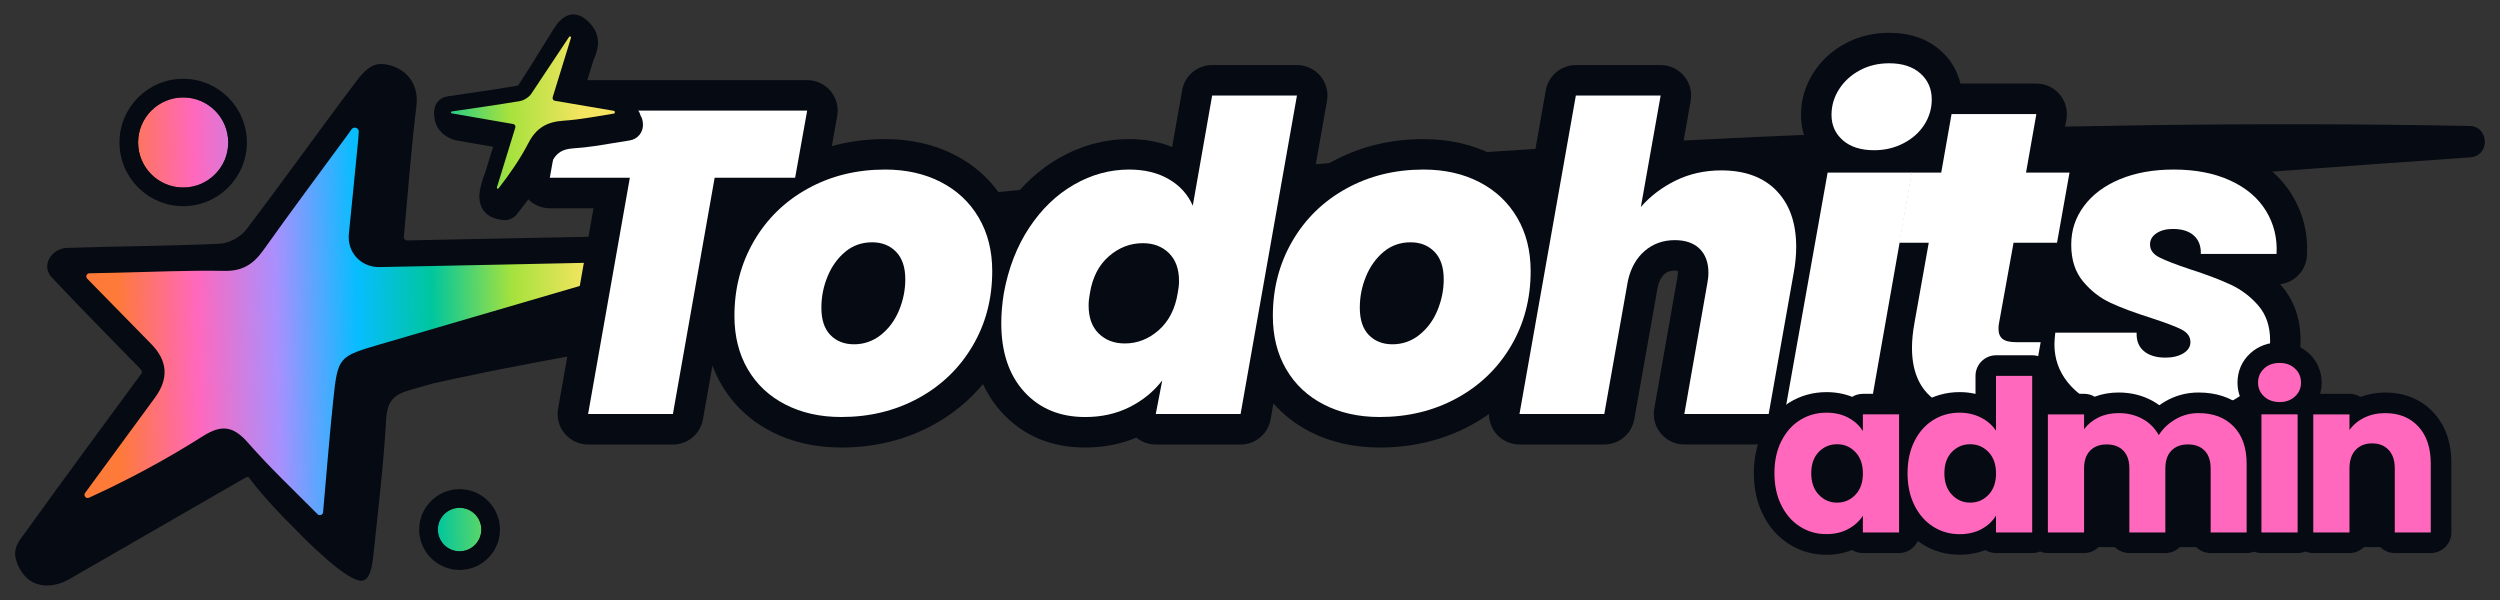
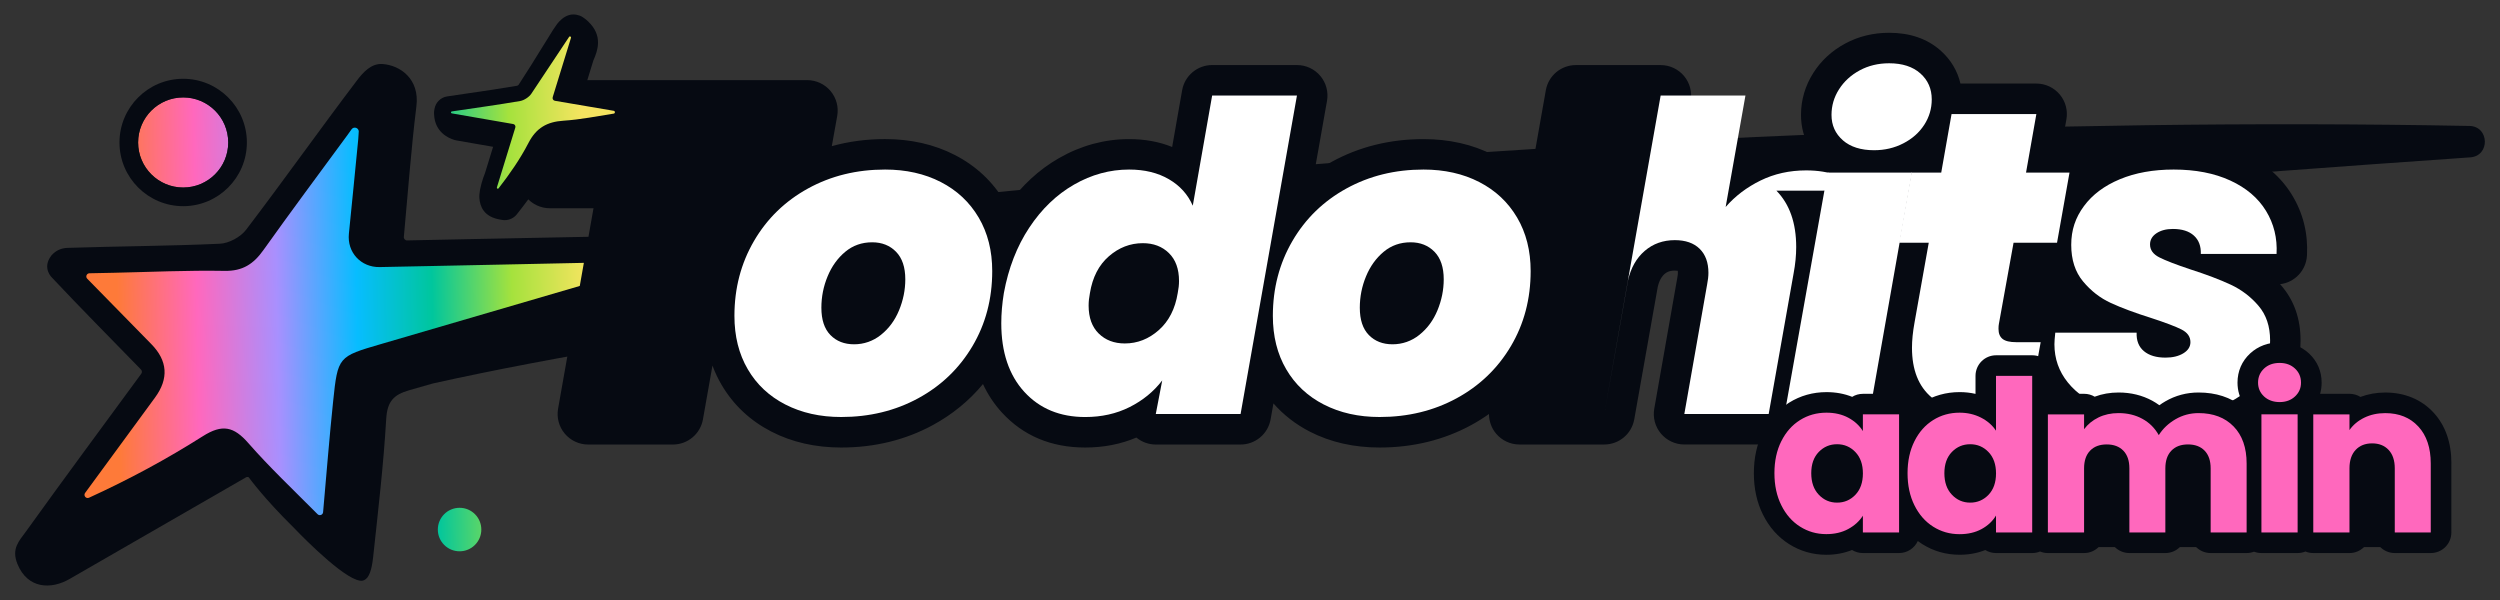
<svg xmlns="http://www.w3.org/2000/svg" xmlns:xlink="http://www.w3.org/1999/xlink" id="Capa_1" data-name="Capa 1" viewBox="0 0 1000 240">
  <rect x="0" y="0" width="1000" height="240" fill="#333333" stroke="none" />
  <defs>
    <linearGradient id="Degradado_sin_nombre_41" data-name="Degradado sin nombre 41" x1="49.08" y1="214.23" x2="237.14" y2="210.87" gradientUnits="userSpaceOnUse">
      <stop offset="0" stop-color="#fe7a39" />
      <stop offset=".17" stop-color="#ff68bd" />
      <stop offset=".34" stop-color="#a890fe" />
      <stop offset=".51" stop-color="#07bdff" />
      <stop offset=".67" stop-color="#00c69d" />
      <stop offset=".84" stop-color="#a5e23d" />
      <stop offset="1" stop-color="#f5e460" />
    </linearGradient>
    <linearGradient id="Degradado_sin_nombre_41-2" data-name="Degradado sin nombre 41" x1="45.72" y1="57.48" x2="233.79" y2="54.12" xlink:href="#Degradado_sin_nombre_41" />
    <linearGradient id="Degradado_sin_nombre_41-3" data-name="Degradado sin nombre 41" x1="47.02" y1="130.13" x2="235.09" y2="126.77" xlink:href="#Degradado_sin_nombre_41" />
    <linearGradient id="Degradado_sin_nombre_41-4" data-name="Degradado sin nombre 41" x1="49.71" y1="47.95" x2="232.73" y2="44.68" xlink:href="#Degradado_sin_nombre_41" />
  </defs>
  <g>
    <circle cx="183.83" cy="211.82" r="8.7" style="fill: url(#Degradado_sin_nombre_41); stroke-width: 0px;" />
-     <path d="m183.83,203.12c4.81,0,8.7,3.9,8.7,8.7s-3.9,8.7-8.7,8.7-8.7-3.9-8.7-8.7,3.9-8.7,8.7-8.7m0-7.46c-8.91,0-16.16,7.25-16.16,16.16s7.25,16.16,16.16,16.16,16.16-7.25,16.16-16.16-7.25-16.16-16.16-16.16h0Z" style="fill: #060a12; stroke-width: 0px;" />
  </g>
  <g>
    <g>
      <path d="m173.25,153.37s-.06.01-.09.02c.06-.01.09-.02.09-.02Z" style="fill: #060a12; stroke-width: 0px;" />
      <path d="m987.76,50.38c-346.18-6.63-691.67,37.08-745.33,44.2-17.89.36-35.79.67-53.68,1.05-8.32.18-16.65.35-25.89.54-.77.02-1.39-.65-1.32-1.41,1.69-18.23,2.93-35.34,5.03-52.33,1.33-10.78-6.42-16.34-13.6-16.83-4.49-.3-7.75,3.37-10.15,6.53-14.99,19.77-29.34,40.03-44.37,59.76-2.22,2.92-6.86,5.44-10.5,5.6-20.3.93-40.65.99-60.97,1.66-2.04.07-4.02.78-5.54,2.14-.66.59-1,1.07-1,1.07-3.73,4.97.39,8.73.39,8.73,11.56,12.29,23.44,24.28,35.57,36.73.44.45.49,1.16.12,1.66-15.6,21.27-31.07,42.16-46.24,63.27-2.58,3.59-5.82,6.68-3.3,12.85,4.12,10.08,13.55,10.2,20.8,6.02,23.07-13.28,46.13-26.57,70.58-40.66.35-.2.75-.21,1.11-.07.33.45,6.29,8.63,17.88,20.02h0s17.2,18.2,25.32,21.02c.36.14.71.23,1.04.29.03,0,.06.01.09.02.17.03.34.05.5.05.05,0,.11.02.16.02.5,0,.89-.09,1.2-.25,1.92-.86,3.02-3.89,3.59-9.15,1.98-18.43,4.15-36.86,5.24-55.35.41-6.95,2.93-9.7,9.23-11.48,3.13-.89,6.26-1.79,9.38-2.68.02,0,.04,0,.06-.01-.02,0-.04,0-.06.01.07-.02.14-.04.21-.06l-.05.02c194.82-43.35,608.7-76.09,814.84-90.42,8.01-.56,7.69-12.41-.34-12.57ZM99.74,191.05l-.21-.12c.07.03.14.07.21.12Z" style="fill: #060a12; stroke-width: 0px;" />
    </g>
    <g>
      <circle cx="73.27" cy="56.99" r="18.02" style="fill: url(#Degradado_sin_nombre_41-2); stroke-width: 0px;" />
      <path d="m73.27,38.97c9.95,0,18.02,8.07,18.02,18.02s-8.07,18.02-18.02,18.02-18.02-8.07-18.02-18.02,8.07-18.02,18.02-18.02m0-7.46c-14.05,0-25.48,11.43-25.48,25.48s11.43,25.48,25.48,25.48,25.48-11.43,25.48-25.48-11.43-25.48-25.48-25.48h0Z" style="fill: #060a12; stroke-width: 0px;" />
    </g>
    <path d="m143.5,52.64l-.19,2.95c-1.24,12.62-2.46,25.25-3.75,37.86-.77,7.5,4.8,13.53,12.34,13.38,32.45-.63,64.91-1.34,97.36-2.02h.17c.39,2.51.27,1.75.66,4.26-32.58,9.52-65.16,19.05-97.74,28.57-17.07,4.99-17.22,4.98-19.09,22.88-1.48,14.14-2.6,28.32-4.02,44.36-.1,1.09-1.43,1.58-2.21.8-9.97-10.04-19.29-18.83-27.68-28.42-5.84-6.68-10.43-7.71-18.24-2.76-14.45,9.16-29.53,17.3-45.5,24.59-1.2.55-2.34-.87-1.56-1.93,9.3-12.7,18.59-25.4,27.92-38.08q8.42-11.44-1.5-21.5c-8-8.13-15.97-16.29-25.57-26.09-.79-.8-.24-2.16.89-2.18l9.73-.2c14.77-.31,29.55-1.03,44.31-.76,7.2.13,11.55-2.71,15.51-8.28,11.05-15.5,22.42-30.77,33.69-46.11l1.6-2.24c.9-1.26,2.89-.62,2.89.93h0Z" style="fill: url(#Degradado_sin_nombre_41-3); stroke-width: 0px;" />
    <path d="m922.79,102.23c.48-8.79-1.53-16.95-5.99-24.25-4.43-7.24-11.03-12.92-19.6-16.86-7.95-3.65-17.28-5.5-27.73-5.5-9.73,0-18.55,1.62-26.21,4.81-1.74.72-3.38,1.53-4.97,2.39-.34-.57-.7-1.12-1.13-1.63-2.32-2.77-5.74-4.36-9.35-4.36h-2.85l1.6-9.09c.63-3.55-.35-7.2-2.67-9.96-2.32-2.76-5.74-4.36-9.35-4.36h-30.36c-1.2-5.1-3.88-9.59-7.94-13.2-5.33-4.72-12.25-7.11-20.57-7.11-6.39,0-12.31,1.45-17.6,4.31-5.34,2.88-9.63,6.84-12.75,11.76-3.26,5.13-4.92,10.78-4.92,16.79,0,4.85,1.2,9.3,3.52,13.17-2.5,1.8-4.31,4.54-4.88,7.76l-.09.51c-7.6-7.58-17.83-11.43-30.42-11.43-5.38,0-10.53.71-15.41,2.13l3.15-17.75c.63-3.55-.34-7.2-2.66-9.97-2.32-2.77-5.74-4.36-9.35-4.36h-33.92c-5.92,0-10.98,4.25-12.01,10.07l-6.56,37.08c-4.03-4.54-8.87-8.31-14.5-11.2-8.2-4.21-17.57-6.34-27.86-6.34-13.39,0-25.74,3.06-36.7,9.08-2.45,1.35-4.77,2.82-7,4.4l5.09-28.77c.63-3.55-.35-7.2-2.66-9.97-2.32-2.76-5.74-4.36-9.35-4.36h-33.92c-5.92,0-10.99,4.25-12.02,10.09l-3.99,22.68c-5.15-2.09-10.92-3.15-17.22-3.15-9.81,0-19.27,2.57-28.11,7.64-8,4.59-14.94,11.02-20.67,19.12-.28-.52-.57-1.04-.88-1.56-4.79-8.13-11.55-14.48-20.09-18.87-8.2-4.21-17.57-6.34-27.86-6.34-7.45,0-14.57.95-21.31,2.83l2.16-12.06c.64-3.56-.33-7.21-2.65-9.98-2.32-2.77-5.75-4.37-9.36-4.37h-98.13c-5.91,0-10.96,4.23-12.01,10.04l-4.82,26.86c-.64,3.56.33,7.21,2.65,9.98,2.32,2.77,5.75,4.37,9.36,4.37h17.48l-14.17,80.19c-.63,3.55.35,7.2,2.67,9.96,2.32,2.76,5.74,4.36,9.35,4.36h33.92c5.92,0,10.98-4.25,12.01-10.08l3.8-21.5c.99,2.66,2.19,5.21,3.61,7.63,4.73,8.09,11.47,14.42,20.02,18.81,8.19,4.21,17.57,6.34,27.87,6.34,13.37,0,25.69-3.02,36.64-8.97,7.83-4.26,14.55-9.76,20.07-16.42,1.94,4.19,4.45,7.98,7.53,11.35,8.52,9.32,19.74,14.04,33.36,14.04,7.35,0,14.22-1.34,20.47-3.99,2.17,1.79,4.91,2.79,7.76,2.79h33.92c5.92,0,10.98-4.25,12.01-10.07l1.13-6.38c4.03,4.59,8.9,8.39,14.59,11.31,8.19,4.21,17.57,6.34,27.87,6.34,13.37,0,25.69-3.02,36.64-8.97,2.49-1.35,4.86-2.84,7.12-4.44,0,2.85.98,5.63,2.83,7.84,2.32,2.76,5.74,4.36,9.35,4.36h33.92c5.92,0,10.98-4.24,12.01-10.07l9.41-53.05c.84-3.47,2.25-4.68,2.72-5.09.77-.67,1.86-1.35,4.09-1.35.53,0,.92.04,1.19.08.02.2.04.47.04.81,0,.32-.04,1.04-.28,2.25-.02.09-.04.19-.05.28l-9.12,51.82c-.63,3.55.35,7.2,2.67,9.96,2.32,2.76,5.74,4.36,9.35,4.36h33.74c1.11,0,2.19-.15,3.22-.43,1.02.27,2.07.43,3.15.43h33.92c5.92,0,10.99-4.25,12.01-10.08l.68-3.87c6.15,7.75,16.97,13.95,35.85,13.95h14.81c5.91,0,10.96-4.23,12.01-10.04l.24-1.35c4.02,3.35,8.76,6.1,14.21,8.18,7.68,2.93,16.38,4.42,25.87,4.42,15.57,0,28.66-3.43,38.91-10.19,11.7-7.71,17.88-19,17.88-32.65,0-8.59-2.55-15.93-7.59-21.8-.2-.23-.4-.46-.6-.69,5.82-.68,10.42-5.46,10.75-11.45Z" style="fill: #060a12; stroke-width: 0px;" />
    <g>
-       <path d="m322.87,44.24l-4.82,26.86h-32.19l-16.7,94.51h-33.92l16.7-94.51h-32.02l4.82-26.86h98.13Z" style="fill: #fff; stroke-width: 0px;" />
      <path d="m314.17,161.82c-6.49-3.33-11.51-8.03-15.06-14.12-3.56-6.08-5.34-13.2-5.34-21.35,0-11.02,2.61-21,7.83-29.96,5.22-8.95,12.42-15.95,21.61-21,9.18-5.05,19.45-7.57,30.82-7.57,8.38,0,15.81,1.66,22.29,4.99,6.48,3.33,11.53,8.06,15.15,14.2,3.62,6.14,5.42,13.29,5.42,21.43,0,11.13-2.64,21.15-7.92,30.04-5.28,8.9-12.51,15.84-21.69,20.83-9.18,4.99-19.45,7.49-30.82,7.49-8.38,0-15.81-1.66-22.29-4.99Zm38.22-27.89c3.16-2.52,5.57-5.79,7.23-9.81,1.66-4.02,2.5-8.15,2.5-12.39,0-4.82-1.23-8.49-3.7-11.02-2.47-2.52-5.65-3.79-9.55-3.79-4.13,0-7.72,1.26-10.76,3.79-3.04,2.53-5.4,5.8-7.06,9.81-1.67,4.02-2.5,8.21-2.5,12.57,0,4.82,1.21,8.47,3.62,10.93,2.41,2.47,5.57,3.7,9.47,3.7s7.6-1.26,10.76-3.79Z" style="fill: #fff; stroke-width: 0px;" />
      <path d="m411.7,91.07c4.93-7.46,10.9-13.2,17.9-17.22,7-4.02,14.35-6.03,22.04-6.03,6.2,0,11.5,1.29,15.92,3.87,4.42,2.58,7.6,6.11,9.55,10.59l7.75-44.07h33.92l-22.55,127.4h-33.92l2.58-13.43c-3.44,4.48-7.81,8.03-13.08,10.67-5.28,2.64-11.19,3.96-17.73,3.96-10.1,0-18.22-3.36-24.36-10.07-6.14-6.71-9.21-15.87-9.21-27.46,0-3.79.34-7.8,1.03-12.05,1.83-9.98,5.22-18.71,10.16-26.17Zm59.91,21.35c0-4.82-1.35-8.55-4.05-11.19-2.7-2.64-6.17-3.96-10.42-3.96-5.05,0-9.58,1.75-13.6,5.25-4.02,3.5-6.54,8.41-7.57,14.72-.34,1.72-.52,3.39-.52,4.99,0,4.82,1.35,8.55,4.05,11.19,2.7,2.64,6.17,3.96,10.42,3.96,5.05,0,9.58-1.78,13.6-5.34,4.02-3.56,6.54-8.49,7.57-14.81.34-1.72.52-3.33.52-4.82Z" style="fill: #fff; stroke-width: 0px;" />
      <path d="m529.54,161.82c-6.49-3.33-11.51-8.03-15.06-14.12-3.56-6.08-5.34-13.2-5.34-21.35,0-11.02,2.61-21,7.83-29.96,5.22-8.95,12.42-15.95,21.61-21,9.18-5.05,19.45-7.57,30.82-7.57,8.38,0,15.81,1.66,22.29,4.99,6.48,3.33,11.53,8.06,15.15,14.2,3.62,6.14,5.42,13.29,5.42,21.43,0,11.13-2.64,21.15-7.92,30.04-5.28,8.9-12.51,15.84-21.69,20.83-9.18,4.99-19.45,7.49-30.82,7.49-8.38,0-15.81-1.66-22.29-4.99Zm38.22-27.89c3.16-2.52,5.57-5.79,7.23-9.81,1.66-4.02,2.5-8.15,2.5-12.39,0-4.82-1.23-8.49-3.7-11.02-2.47-2.52-5.65-3.79-9.55-3.79-4.13,0-7.72,1.26-10.76,3.79-3.04,2.53-5.4,5.8-7.06,9.81-1.67,4.02-2.5,8.21-2.5,12.57,0,4.82,1.21,8.47,3.62,10.93,2.41,2.47,5.57,3.7,9.47,3.7s7.6-1.26,10.76-3.79Z" style="fill: #fff; stroke-width: 0px;" />
-       <path d="m710.56,76.26c5.28,5.4,7.92,12.91,7.92,22.55,0,3.33-.34,6.83-1.03,10.5l-9.98,56.3h-33.74l9.12-51.82c.34-1.72.52-3.27.52-4.65,0-4.13-1.18-7.34-3.53-9.64-2.35-2.29-5.65-3.44-9.9-3.44-4.71,0-8.72,1.44-12.05,4.3-3.33,2.87-5.57,6.83-6.71,11.88l-9.47,53.37h-33.92l22.55-127.4h33.92l-7.92,44.59c3.79-4.36,8.44-7.89,13.95-10.59,5.51-2.7,11.59-4.05,18.25-4.05,9.41,0,16.76,2.7,22.04,8.09Z" style="fill: #fff; stroke-width: 0px;" />
+       <path d="m710.56,76.26c5.28,5.4,7.92,12.91,7.92,22.55,0,3.33-.34,6.83-1.03,10.5l-9.98,56.3h-33.74l9.12-51.82c.34-1.72.52-3.27.52-4.65,0-4.13-1.18-7.34-3.53-9.64-2.35-2.29-5.65-3.44-9.9-3.44-4.71,0-8.72,1.44-12.05,4.3-3.33,2.87-5.57,6.83-6.71,11.88l-9.47,53.37l22.55-127.4h33.92l-7.92,44.59c3.79-4.36,8.44-7.89,13.95-10.59,5.51-2.7,11.59-4.05,18.25-4.05,9.41,0,16.76,2.7,22.04,8.09Z" style="fill: #fff; stroke-width: 0px;" />
      <path d="m764.79,69.03l-17.04,96.58h-33.92l17.22-96.58h33.74Zm-27.63-12.91c-3.04-2.64-4.56-6.03-4.56-10.16,0-3.67,1-7.09,3.01-10.24,2.01-3.15,4.76-5.68,8.26-7.57,3.5-1.89,7.43-2.84,11.79-2.84,5.28,0,9.44,1.35,12.48,4.05,3.04,2.7,4.56,6.17,4.56,10.42,0,3.67-1.01,7.06-3.01,10.16-2.01,3.1-4.79,5.57-8.35,7.4-3.56,1.84-7.46,2.75-11.71,2.75-5.28,0-9.44-1.32-12.48-3.96Z" style="fill: #fff; stroke-width: 0px;" />
      <path d="m799.57,129.46c-.12.58-.17,1.26-.17,2.07,0,1.84.54,3.18,1.64,4.05,1.09.86,2.9,1.29,5.42,1.29h9.81l-5.16,28.75h-14.81c-21,0-31.51-8.84-31.51-26.51,0-2.98.34-6.37,1.03-10.16l5.68-31.85h-11.88l4.99-28.06h11.88l4.13-23.41h33.92l-4.13,23.41h17.39l-4.99,28.06h-17.39l-5.85,32.37Z" style="fill: #fff; stroke-width: 0px;" />
      <path d="m841.92,163.2c-6.31-2.41-11.25-5.82-14.81-10.24-3.56-4.42-5.34-9.5-5.34-15.24,0-1.03.11-2.58.34-4.65h32.54c-.12,3.21.86,5.68,2.93,7.4,2.07,1.72,4.93,2.58,8.61,2.58,2.87,0,5.25-.57,7.14-1.72,1.89-1.15,2.84-2.64,2.84-4.48,0-2.18-1.21-3.87-3.62-5.08-2.41-1.21-6.43-2.73-12.05-4.56-6.54-2.07-11.94-4.07-16.18-6.03-4.25-1.95-7.95-4.82-11.1-8.61-3.16-3.79-4.73-8.67-4.73-14.63s1.69-10.9,5.08-15.49c3.38-4.59,8.18-8.18,14.38-10.76,6.2-2.58,13.37-3.87,21.52-3.87,8.72,0,16.27,1.46,22.64,4.39,6.37,2.93,11.13,6.97,14.29,12.14,3.16,5.16,4.56,10.91,4.22,17.22h-30.3c.11-3.1-.8-5.54-2.75-7.32-1.95-1.78-4.76-2.67-8.44-2.67-2.64,0-4.82.58-6.54,1.72-1.72,1.15-2.58,2.64-2.58,4.48,0,2.18,1.23,3.9,3.7,5.16,2.47,1.26,6.63,2.87,12.48,4.82,6.43,2.07,11.79,4.1,16.1,6.11,4.3,2.01,8.01,4.82,11.1,8.44,3.1,3.62,4.65,8.24,4.65,13.86,0,9.53-4.13,17.02-12.4,22.47-8.26,5.45-19,8.18-32.19,8.18-8.04,0-15.21-1.21-21.52-3.62Z" style="fill: #fff; stroke-width: 0px;" />
    </g>
    <path d="m251.9,56.17c-2.15.32-4.35.69-6.49,1.05-5.12.86-10.42,1.75-15.82,2.1-4.68.3-6.93,1.7-8.92,5.55-3.37,6.51-7.66,12.94-13.92,20.84-1.21,1.53-3.02,2.35-4.87,2.35-.43,0-.86-.05-1.29-.14-7.29-1.02-8.58-5.6-8.83-8.6-.08-.98.03-2.12.23-3.28.02-.13.05-.26.08-.39.63-3.28,1.97-6.53,1.97-6.53l2.34-7.6.86-2.8-6.34-1.1-8.37-1.46s-.34-.06-.88-.22c-.05-.02-.1-.03-.15-.05-2.26-.72-7.5-3.12-7.85-9.94-.06-.53-.07-1.08.02-1.64l.03-.17.09-.53c.42-2.62,2.49-4.66,5.11-5.05,2.41-.36,4.83-.71,7.25-1.07,6.83-.99,13.9-2.02,20.78-3.2.14-.06.37-.21.48-.32,3.37-5.13,6.68-10.48,9.87-15.66,1.31-2.12,2.62-4.24,3.94-6.35.3-.48.64-.99,1.03-1.5,0,0,3.66-6.21,9.21-4.33.54.09,1.29.46,2.3,1.2.49.35,1,.76,1.52,1.26,0,0,0,.01,0,.02,2.97,2.84,3.95,5.7,3.93,8.44,0,.08,0,.17,0,.25-.07,2.45-.92,4.78-1.86,6.9l-3.64,11.81,14.57,2.48c1.48.25,2.75,1.04,3.66,2.14.32.23.67.5,1.06.83,1.83,1.54,2.8,3.21,3.25,4.81.46.76.76,1.62.85,2.55l.06.6c.33,3.29-1.99,6.26-5.27,6.75Z" style="fill: #060a12; stroke-width: 0px;" />
    <path d="m228.4,15.11c-2.41,7.82-4.82,15.66-7.32,23.76-.2.65.22,1.34.89,1.45,8.03,1.37,15.78,2.68,23.51,4,.64.11.64,1.03,0,1.13-6.68,1.05-13.34,2.39-20.06,2.83-6.6.43-10.92,2.87-14.03,8.89-3.3,6.39-7.44,12.35-11.96,18.17-.27.34-.81.06-.68-.36,2.42-7.86,4.85-15.74,7.38-23.97.19-.63-.21-1.29-.86-1.4-8.38-1.45-16.47-2.86-24.56-4.26-.44-.08-.43-.71,0-.78,9.12-1.35,18.25-2.61,27.33-4.16,1.59-.27,3.62-1.6,4.5-2.94l15.1-22.72c.27-.4.89-.11.75.35Z" style="fill: url(#Degradado_sin_nombre_41-4); stroke-width: 0px;" />
  </g>
  <g>
    <rect x="799.22" y="165.93" width="169.33" height="52.91" style="fill: #060a12; stroke-width: 0px;" />
    <path d="m980.54,185.39v27.6c0,4.55-3.69,8.23-8.23,8.23h-14.39c-4.55,0-8.23-3.68-8.23-8.23v-25.65c0-1.05-.16-1.55-.24-1.72-.09-.02-.29-.05-.6-.05s-.49.02-.6.05c-.07.16-.22.67-.22,1.72v25.65c0,4.55-3.69,8.23-8.23,8.23h-14.48c-1.12,0-2.18-.22-3.14-.62-.96.4-2.02.62-3.13.62h-14.48c-1.05,0-2.05-.2-2.96-.55-.93.35-1.92.55-2.96.55h-14.39c-4.55,0-8.23-3.68-8.23-8.23v-25.65c0-.68-.08-1.08-.13-1.29-.14-.02-.36-.05-.71-.05s-.55.02-.69.05c-.06.21-.13.61-.13,1.29v25.65c0,4.55-3.69,8.23-8.23,8.23h-14.39c-4.55,0-8.23-3.68-8.23-8.23v-25.65c0-.68-.07-1.08-.13-1.29-.14-.02-.36-.05-.71-.05s-.55.02-.69.05c-.06.21-.13.61-.13,1.29v25.65c0,4.55-3.68,8.23-8.23,8.23h-14.48c-1.12,0-2.16-.22-3.14-.62-.96.4-2.02.62-3.13.62h-14.48c-1.58,0-3.05-.45-4.3-1.21-3.12,1.26-6.55,1.89-10.25,1.89-5.47,0-10.51-1.45-14.99-4.29-.6-.38-1.18-.78-1.74-1.2-1.31,2.83-4.16,4.81-7.49,4.81h-14.48c-1.59,0-3.07-.45-4.33-1.23-3.13,1.27-6.58,1.92-10.31,1.92-5.41,0-10.43-1.45-14.91-4.29-4.43-2.81-7.96-6.8-10.45-11.84-2.4-4.82-3.61-10.37-3.61-16.49s1.21-11.66,3.62-16.46c2.5-5.02,6.03-8.98,10.49-11.77,4.47-2.79,9.5-4.21,14.95-4.21,3.7,0,7.15.64,10.27,1.89,1.25-.78,2.72-1.21,4.29-1.21h14.48c3.32,0,6.16,1.95,7.47,4.77.59-.44,1.19-.86,1.8-1.25,4.48-2.79,9.51-4.21,14.96-4.21,2.18,0,4.29.24,6.33.71v-7.21c0-4.54,3.68-8.23,8.23-8.23h14.48c4.55,0,8.23,3.69,8.23,8.23v7.18h12.51c1.54,0,2.99.42,4.22,1.16,2.95-1.12,6.16-1.68,9.58-1.68,4.93,0,9.45,1.12,13.46,3.29.99.54,1.93,1.14,2.82,1.8.75-.54,1.54-1.05,2.35-1.52,4.08-2.38,8.57-3.57,13.36-3.57,6.93,0,12.79,1.93,17.51,5.68.15-.38.33-.74.53-1.09-1.63-2.5-2.48-5.4-2.48-8.54,0-4.56,1.74-8.6,5.04-11.66,3.13-2.9,7.22-4.44,11.83-4.44s8.61,1.54,11.74,4.44c3.3,3.07,5.04,7.1,5.04,11.66,0,1.55-.21,3.05-.61,4.47h11.77c1.6,0,3.1.46,4.36,1.25,3.07-1.16,6.4-1.76,9.95-1.76,7.78,0,14.46,2.78,19.3,8.03,4.74,5.14,7.14,11.98,7.14,20.35Z" style="fill: #060a12; stroke-width: 0px;" />
    <path d="m712.52,176.5c1.83-3.67,4.33-6.49,7.49-8.47,3.16-1.98,6.69-2.96,10.58-2.96,3.33,0,6.25.68,8.76,2.03,2.51,1.36,4.44,3.13,5.8,5.33v-6.69h14.48v47.24h-14.48v-6.69c-1.41,2.2-3.37,3.98-5.88,5.33-2.51,1.36-5.43,2.03-8.76,2.03-3.84,0-7.34-1-10.5-3.01-3.16-2-5.66-4.85-7.49-8.55-1.84-3.7-2.75-7.97-2.75-12.83s.92-9.11,2.75-12.78Zm29.63,4.32c-2-2.09-4.44-3.13-7.32-3.13s-5.32,1.03-7.32,3.09c-2,2.06-3.01,4.9-3.01,8.51s1,6.48,3.01,8.59c2,2.12,4.44,3.17,7.32,3.17s5.32-1.04,7.32-3.13c2-2.09,3.01-4.94,3.01-8.55s-1-6.46-3.01-8.55Z" style="fill: #ff68bd; stroke-width: 0px;" />
    <path d="m765.77,176.5c1.83-3.67,4.33-6.49,7.49-8.47,3.16-1.98,6.69-2.96,10.58-2.96,3.1,0,5.94.65,8.51,1.95,2.57,1.3,4.58,3.05,6.05,5.25v-21.93h14.48v62.65h-14.48v-6.77c-1.35,2.26-3.29,4.06-5.8,5.42-2.51,1.36-5.43,2.03-8.76,2.03-3.9,0-7.42-1-10.58-3.01-3.16-2-5.66-4.85-7.49-8.55-1.84-3.7-2.75-7.97-2.75-12.83s.92-9.11,2.75-12.78Zm29.63,4.32c-2-2.09-4.45-3.13-7.32-3.13s-5.32,1.03-7.32,3.09c-2,2.06-3.01,4.9-3.01,8.51s1,6.48,3.01,8.59c2,2.12,4.45,3.17,7.32,3.17s5.32-1.04,7.32-3.13c2-2.09,3.01-4.94,3.01-8.55s-1-6.46-3.01-8.55Z" style="fill: #ff68bd; stroke-width: 0px;" />
    <path d="m893.44,170.57c3.47,3.56,5.21,8.5,5.21,14.82v27.6h-14.39v-25.65c0-3.05-.8-5.4-2.41-7.07-1.61-1.66-3.82-2.5-6.65-2.5s-5.04.83-6.65,2.5c-1.61,1.67-2.41,4.02-2.41,7.07v25.65h-14.39v-25.65c0-3.05-.8-5.4-2.41-7.07-1.61-1.66-3.83-2.5-6.65-2.5s-5.04.83-6.65,2.5c-1.61,1.67-2.41,4.02-2.41,7.07v25.65h-14.48v-47.24h14.48v5.93c1.47-1.98,3.39-3.54,5.76-4.7,2.37-1.16,5.05-1.74,8.04-1.74,3.56,0,6.73.76,9.52,2.29,2.8,1.52,4.98,3.7,6.56,6.52,1.64-2.6,3.87-4.71,6.69-6.35,2.82-1.64,5.9-2.46,9.23-2.46,5.87,0,10.54,1.78,14.01,5.33Z" style="fill: #ff68bd; stroke-width: 0px;" />
    <path d="m905.63,158.59c-1.61-1.5-2.41-3.34-2.41-5.55s.8-4.13,2.41-5.63c1.61-1.5,3.68-2.24,6.22-2.24s4.53.75,6.14,2.24c1.61,1.5,2.41,3.37,2.41,5.63s-.8,4.05-2.41,5.55c-1.61,1.5-3.66,2.24-6.14,2.24s-4.61-.75-6.22-2.24Zm13.42,7.15v47.24h-14.48v-47.24h14.48Z" style="fill: #ff68bd; stroke-width: 0px;" />
    <path d="m967.35,170.62c3.3,3.59,4.95,8.51,4.95,14.77v27.6h-14.39v-25.65c0-3.16-.82-5.62-2.46-7.37-1.64-1.75-3.84-2.62-6.6-2.62s-4.97.88-6.6,2.62c-1.64,1.75-2.46,4.21-2.46,7.37v25.65h-14.48v-47.24h14.48v6.27c1.47-2.09,3.44-3.74,5.93-4.95,2.48-1.21,5.28-1.82,8.38-1.82,5.53,0,9.95,1.79,13.25,5.38Z" style="fill: #ff68bd; stroke-width: 0px;" />
  </g>
</svg>